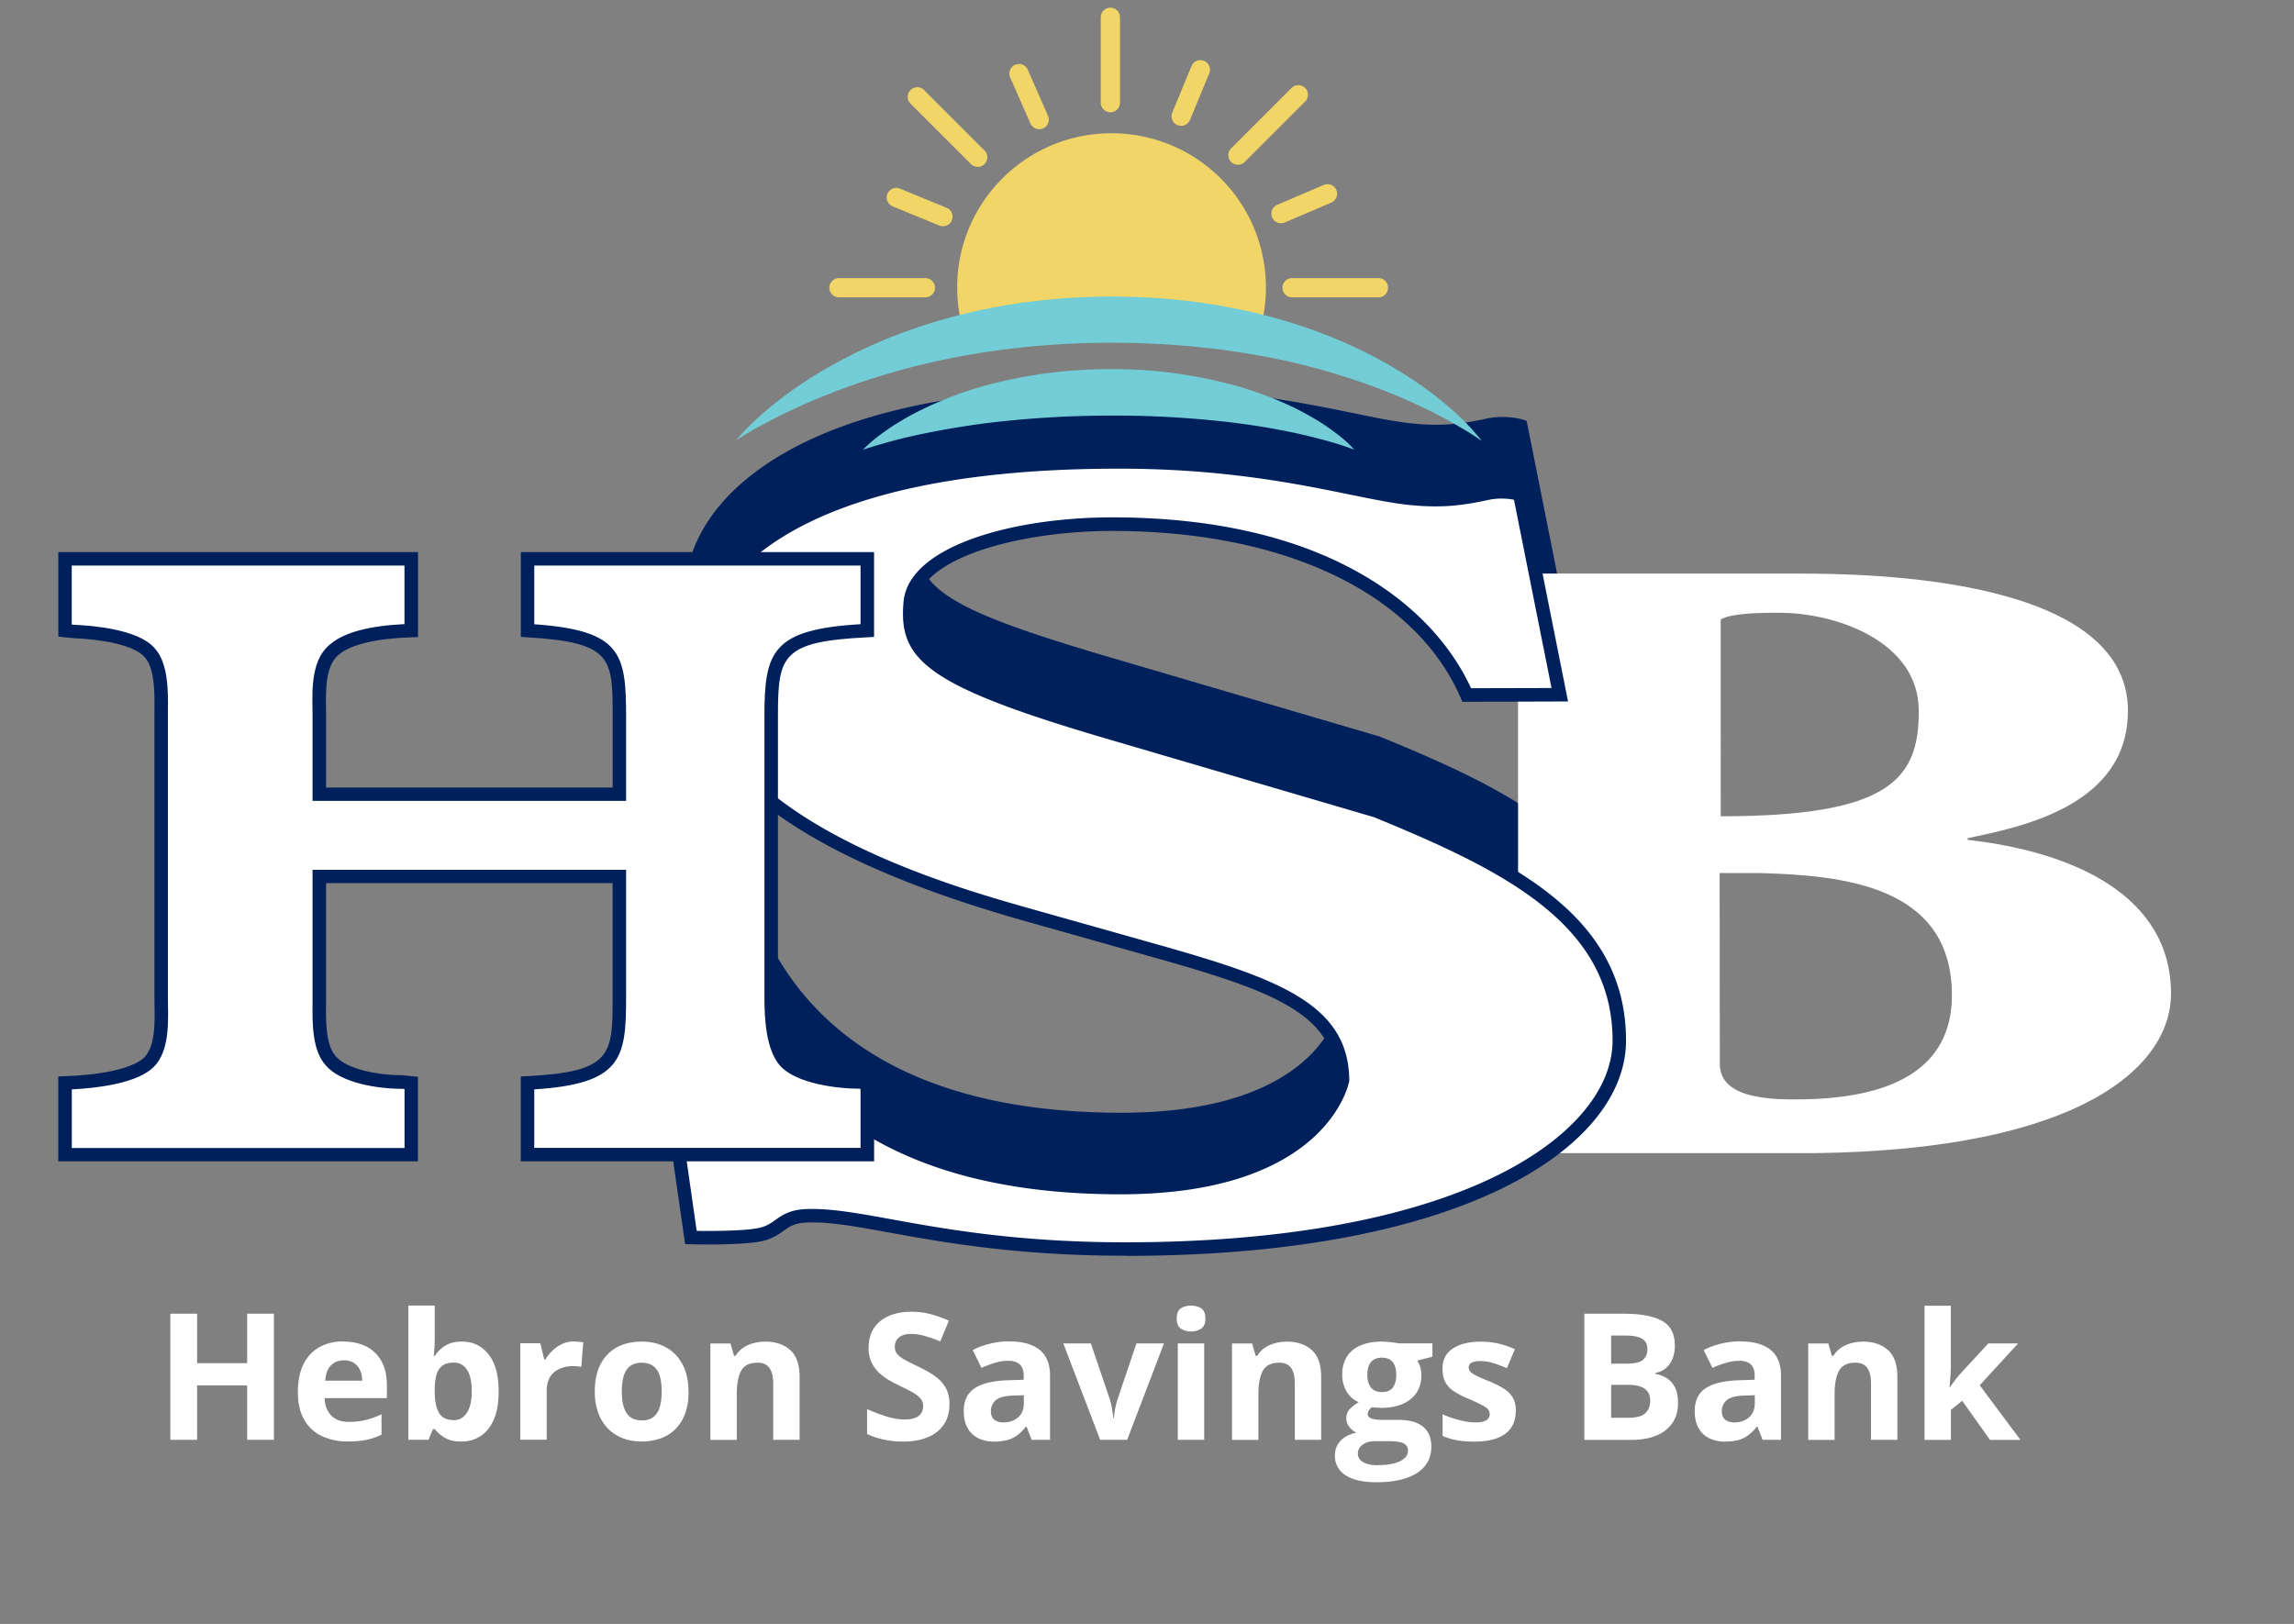
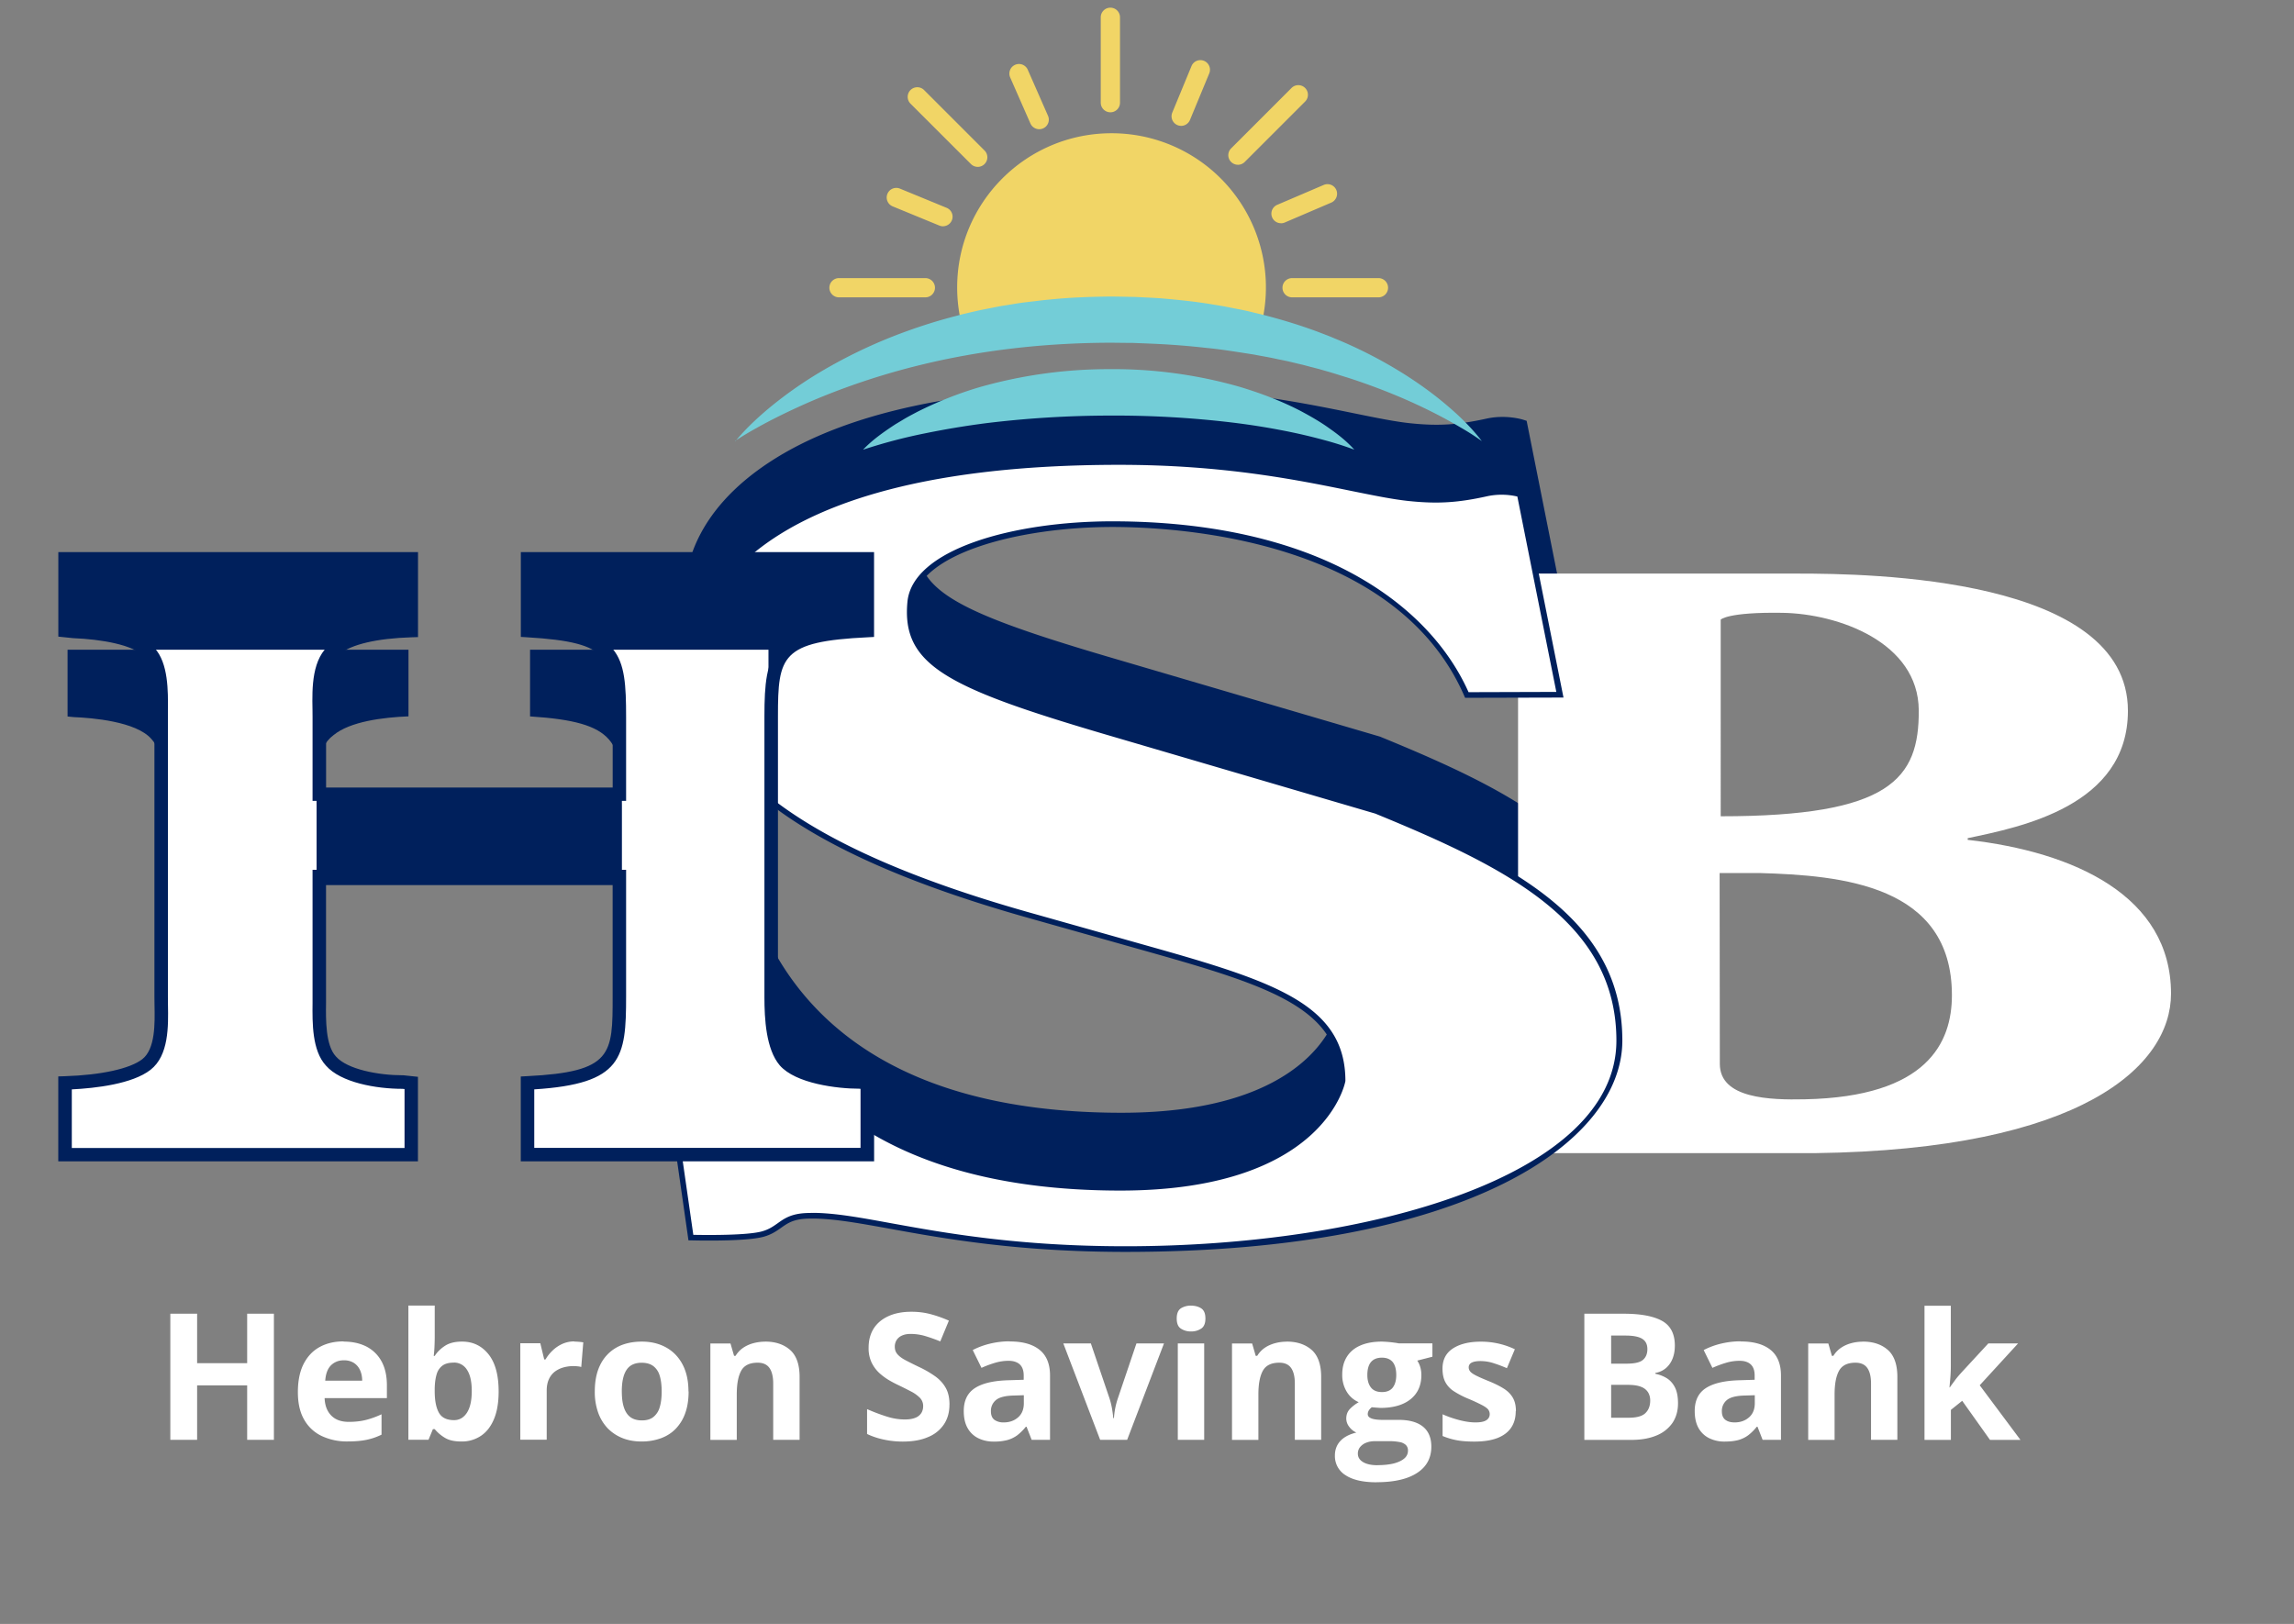
<svg xmlns="http://www.w3.org/2000/svg" width="113" height="80" fill="none">
  <rect width="100%" height="100%" fill="#808080" stroke="none" />
  <g clip-path="url(#clip0_940_6131)">
    <path d="M72.3 30.875c-1.65-3.795-6.633-8.415-17.46-8.415-4.77 0-9.727 1.367-9.952 3.852-.266 2.92 1.761 4.038 9.467 6.315l13.492 3.959c6.588 2.7 11.965 5.405 11.965 11.313 0 4.772-7.447 10.27-24.332 10.27-8.718 0-12.891-1.774-15.73-1.635-1.168.056-1.235.642-2.124.893-.889.249-3.546.176-3.546.176l-1.874-13.09 4.531-.01c1.835 5.477 6.857 10.64 18.51 10.64 9.83 0 10.938-5.143 10.938-5.259 0-3.634-3.477-4.782-9.441-6.464l-6.15-1.734c-15.691-4.448-16.517-10.019-16.517-12.514 0-3.307 3.669-9.774 21.104-9.774 7.341 0 11.667 1.523 14.314 1.787 1.463.15 2.465.056 3.792-.238a3.48 3.48 0 011.625.04l1.97 9.88-4.584.013.004-.004z" fill="#00205C" />
    <path d="M55.482 58.502c-5.33 0-8.98-.662-11.647-1.145-1.672-.304-2.995-.543-4.07-.49-.59.03-.83.199-1.131.414-.233.165-.495.35-.916.47-.925.258-3.536.189-3.646.185l-.278-.007-1.97-13.742 5.151-.01.076.225c1.593 4.75 6.041 10.416 18.196 10.416 9.335 0 10.545-4.686 10.605-4.954-.017-3.366-3.337-4.469-9.199-6.123l-6.15-1.735c-11.276-3.194-16.759-7.394-16.759-12.835 0-1.106.405-3.942 4.163-6.405 3.746-2.456 9.557-3.7 17.273-3.7 5.179 0 8.844.748 11.518 1.294 1.101.225 2.053.42 2.83.497 1.336.135 2.302.072 3.688-.232.946-.212 1.762.036 1.795.046l.19.06 2.086 10.465-5.205.017-.086-.199c-2.24-5.146-8.655-8.218-17.157-8.218-4.572 0-9.421 1.327-9.62 3.552-.236 2.594 1.403 3.654 9.231 5.967l13.522 3.972c6.66 2.727 12.17 5.487 12.17 11.62 0 5.108-7.718 10.602-24.663 10.602l.003-.007zM40.077 56.2c1.075 0 2.329.228 3.878.506 2.64.48 6.253 1.135 11.527 1.135 7.64 0 13.986-1.145 18.348-3.31 3.59-1.78 5.65-4.196 5.65-6.63 0-5.715-5.318-8.366-11.747-11l-13.475-3.956c-8.655-2.559-9.962-3.846-9.703-6.663.246-2.727 5.358-4.153 10.28-4.153 4.923 0 9.106.953 12.337 2.83 3.089 1.793 4.601 3.991 5.338 5.586l3.964-.01-1.851-9.274a3.243 3.243 0 00-1.27.01c-1.464.325-2.485.387-3.898.245-.81-.083-1.775-.278-2.896-.506-2.648-.54-6.273-1.281-11.385-1.281-20.19 0-20.773 8.476-20.773 9.443 0 7.586 12.25 11.054 16.274 12.196l6.15 1.735c6.005 1.694 9.684 2.926 9.684 6.785 0 .056-1.019 5.59-11.269 5.59-12.357 0-17.02-5.733-18.746-10.641l-3.911.007 1.781 12.434c.873.014 2.555.004 3.168-.168.312-.086.498-.219.71-.371.329-.232.7-.496 1.483-.533.113-.006.229-.006.345-.006h.007z" fill="#00205C" />
    <path d="M69.279 56.808H89.39c13.18-.17 17.552-4.306 17.552-7.855 0-4.815-4.77-6.986-10.015-7.579v-.083c2.62-.55 7.892-1.588 7.892-6.275 0-6.59-12.742-6.759-16.238-6.759h-19.3v1.056c2.87.126 5.497.212 5.497 2.999v20.444c0 2.575-1.997 2.744-5.497 3v1.055l-.003-.003zM84.76 30.524s.335-.377 3.049-.334c2.717.043 6.688 1.437 6.707 4.803.017 3.366-1.386 5.22-9.756 5.22V30.52m-.053 12.488h1.95c4.065.116 9.492.586 9.492 6.02 0 2.32-1.198 5.005-7.239 5.127-1.731.037-4.193-.033-4.193-1.744l-.01-9.406" fill="#fff" />
    <path d="M72.258 34.238c-1.652-3.796-6.635-8.417-17.462-8.417-4.77 0-9.727 1.367-9.952 3.853-.266 2.92 1.761 4.038 9.467 6.315l13.491 3.959c6.589 2.7 11.966 5.404 11.966 11.312 0 4.773-7.447 10.27-24.332 10.27-8.718 0-12.891-1.773-15.73-1.634-1.169.056-1.235.642-2.124.893-.889.249-3.546.176-3.546.176l-1.874-13.09 4.531-.01c1.835 5.477 6.857 10.64 18.51 10.64 9.83 0 10.938-5.143 10.938-5.259 0-3.634-3.477-4.782-9.441-6.464l-6.15-1.734C34.858 40.6 34.032 35.029 34.032 32.534c0-3.307 3.669-9.774 21.104-9.774 7.341 0 11.667 1.522 14.314 1.787 1.463.149 2.465.056 3.792-.238a3.48 3.48 0 011.625.04l1.97 9.88-4.584.013.004-.004z" fill="#fff" />
-     <path d="M55.436 61.862c-5.331 0-8.98-.662-11.647-1.145-1.672-.305-2.996-.543-4.07-.49-.591.03-.83.198-1.132.413-.232.166-.494.351-.915.47-.93.259-3.537.19-3.646.186l-.279-.007-1.97-13.742 5.152-.01.076.225c1.592 4.753 6.04 10.416 18.195 10.416 9.335 0 10.546-4.687 10.605-4.955-.016-3.366-3.337-4.468-9.198-6.123l-6.15-1.734c-11.276-3.194-16.76-7.394-16.76-12.836 0-1.105.405-3.942 4.164-6.404 3.745-2.456 9.557-3.7 17.273-3.7 5.178 0 8.844.748 11.517 1.294 1.102.225 2.054.42 2.83.496 1.337.136 2.302.073 3.689-.232a3.823 3.823 0 011.794.047l.19.06 2.086 10.465-5.205.017-.086-.2c-2.24-5.146-8.655-8.217-17.157-8.217-4.571 0-9.42 1.327-9.62 3.551-.235 2.595 1.403 3.654 9.232 5.968l13.521 3.971c6.661 2.731 12.171 5.488 12.171 11.621 0 5.107-7.719 10.601-24.664 10.601l.004-.006zM40.03 59.558c1.075 0 2.329.228 3.878.507 2.64.48 6.253 1.135 11.528 1.135 7.64 0 13.985-1.145 18.348-3.31 3.589-1.78 5.649-4.197 5.649-6.63 0-5.715-5.318-8.367-11.747-11.001l-13.474-3.956c-8.655-2.558-9.962-3.845-9.703-6.662.245-2.727 5.357-4.154 10.28-4.154 4.923 0 9.106.953 12.337 2.83 3.088 1.794 4.6 3.992 5.337 5.587l3.964-.01-1.85-9.274a3.178 3.178 0 00-1.271.01c-1.463.324-2.485.387-3.898.245-.81-.083-1.775-.278-2.896-.507-2.647-.54-6.273-1.28-11.385-1.28-20.189 0-20.773 8.476-20.773 9.442 0 7.586 12.251 11.055 16.275 12.197l6.15 1.734c6.004 1.695 9.683 2.926 9.683 6.785 0 .057-1.018 5.59-11.269 5.59-12.356 0-17.02-5.732-18.745-10.64l-3.912.006 1.782 12.435c.872.013 2.554.003 3.168-.169.312-.086.498-.218.71-.37.328-.232.7-.497 1.483-.533.112-.007.228-.007.345-.007h.006z" fill="#00205C" />
    <path d="M55.436 61.673c-5.315 0-8.954-.659-11.61-1.142-1.686-.304-3.02-.546-4.114-.493-.647.033-.92.225-1.234.447-.23.162-.468.33-.856.44-.9.252-3.48.182-3.59.179h-.119L32 47.736l4.794-.01.033.096c1.612 4.812 6.107 10.544 18.377 10.544 9.753 0 10.791-5.08 10.798-5.13 0-3.515-3.374-4.637-9.338-6.321l-6.15-1.735c-11.183-3.167-16.62-7.308-16.62-12.65 0-1.016.597-9.913 21.244-9.913 5.158 0 8.814.745 11.481 1.291 1.108.225 2.064.42 2.85.5 1.36.136 2.342.076 3.748-.238a3.636 3.636 0 011.699.043l.08.023 2.02 10.128-4.847.013-.037-.086c-3.363-7.732-14.118-8.33-17.332-8.33-4.595 0-9.594 1.303-9.813 3.723-.249 2.724 1.417 3.82 9.368 6.17l13.492 3.958c6.608 2.707 12.068 5.434 12.068 11.448 0 5.015-7.656 10.413-24.472 10.413h-.006zM40.03 59.75c1.058 0 2.306.225 3.842.506 2.647.48 6.273 1.139 11.56 1.139 12.022 0 24.19-3.479 24.19-10.131 0-5.842-5.38-8.52-11.88-11.184l-13.477-3.955c-7.663-2.264-9.85-3.39-9.567-6.464.235-2.612 5.254-3.979 10.09-3.979 4.837 0 9.04.944 12.242 2.804 3.118 1.81 4.607 4.034 5.31 5.613l4.323-.013-1.92-9.625a3.408 3.408 0 00-1.474-.017c-1.44.322-2.445.384-3.838.242-.8-.08-1.761-.278-2.876-.503-2.657-.543-6.293-1.284-11.425-1.284-20.374 0-20.965 8.648-20.965 9.635 0 5.2 5.37 9.25 16.414 12.382l6.15 1.734c6.094 1.718 9.544 2.873 9.544 6.6 0 .053-.998 5.401-11.08 5.401-12.353 0-16.94-5.762-18.61-10.64l-4.269.01 1.838 12.811c.52.01 2.634.04 3.387-.172.342-.096.55-.245.77-.4.321-.229.653-.464 1.383-.5a5.62 5.62 0 01.335-.007l.003-.003z" fill="#00205C" />
    <path d="M30.51 39.123v-3.792c0-3.019-.103-4.009-4.525-4.267V27.53h16.736v3.535c-4.475.215-4.734 1.122-4.734 4.224v13.834c0 .864.05 2.413.677 3.148.676.778 2.6 1.036 3.695 1.036l.362.043v3.535H25.985V53.35c4.372-.218 4.525-1.208 4.525-4.266v-5.905H15.728v5.905c0 .907-.106 2.456.574 3.19.677.778 2.392 1.036 3.54 1.036l.414.043v3.535H3.202v-3.535c1.353-.043 3.175-.258 4.007-.907.886-.691.73-2.37.73-3.32V35.292c0-.864.103-2.413-.574-3.148-.677-.774-2.654-.993-3.745-1.036l-.415-.043V27.53H20.26v3.535c-1.406.043-2.965.258-3.745.907-.939.689-.78 2.37-.78 3.363v3.793h14.782l-.006-.004z" fill="#fff" />
    <path d="M43.052 57.212H25.653v-4.18l.315-.017c4.21-.209 4.21-1.073 4.21-3.936v-5.573H16.06v5.904c-.01.828-.027 2.082.487 2.635.558.639 2.097.927 3.294.927h.034l.713.076v4.163H2.87v-4.183l.322-.01c1.788-.056 3.214-.37 3.815-.837.647-.503.623-1.758.604-2.671 0-.14-.004-.268-.004-.388V34.977c.01-.818.027-2.056-.487-2.612-.528-.606-2.16-.874-3.513-.927l-.734-.076v-4.164h17.718v4.187l-.322.01c-1.701.053-2.962.348-3.546.83-.703.517-.68 1.791-.663 2.721 0 .136.003.265.003.388v3.462H30.18v-3.462c0-2.91 0-3.69-4.213-3.939l-.311-.02v-4.177h17.399v4.18l-.316.017c-4.256.205-4.418.917-4.418 3.892v13.835c0 1.48.202 2.47.597 2.933.52.596 2.163.917 3.443.917h.04l.657.08v4.156l-.007.004zm-16.735-.663h16.072V53.64l-.05-.006c-1.098 0-3.141-.249-3.928-1.149-.68-.798-.756-2.3-.756-3.363V35.287c0-3.184.375-4.28 4.734-4.537v-2.89H26.317v2.893c4.302.305 4.524 1.446 4.524 4.577v4.124H15.396V35.33c0-.115 0-.241-.003-.374-.02-1.075-.043-2.545.919-3.253.66-.55 1.88-.874 3.612-.957V27.86H3.534v2.906l.119.013c.909.037 3.155.222 3.96 1.146.684.741.668 2.138.658 3.058v14.139c0 .116 0 .242.003.374.02 1.056.046 2.5-.86 3.207-.895.699-2.7.904-3.877.964v2.886h16.39V53.65l-.102-.01c-1.287 0-3.039-.304-3.772-1.148-.683-.742-.667-2.095-.657-3.085V42.85h15.445v6.236c0 3.028-.175 4.306-4.524 4.58v2.89-.006z" fill="#00205C" />
-     <path d="M42.847 57.01H25.855v-3.783l.123-.007c4.216-.209 4.406-1.096 4.406-4.137v-5.776H15.857v6.103c-.01.914-.026 2.162.541 2.774.597.689 2.16.993 3.443.993l.544.056v3.777H3.075v-3.787h.127c.879-.033 3.019-.172 3.93-.883.727-.566.7-1.877.684-2.837 0-.136-.003-.265-.003-.38V34.976c.01-.85.026-2.134-.54-2.75-.71-.814-2.98-.966-3.656-.993l-.541-.056v-3.78h17.31v3.786h-.127c-1.237.043-2.876.225-3.669.88-.78.573-.756 1.907-.736 2.88 0 .136.003.265.003.384v3.664h14.527v-3.664c0-2.902 0-3.879-4.406-4.14l-.123-.007v-3.783h16.992v3.786l-.123.007c-4.415.215-4.611 1.089-4.611 4.098v13.835c0 .569 0 2.306.647 3.064.633.725 2.498.99 3.599.99l.49.056v3.777h-.002zm-16.736-.258h16.477v-3.29l-.249-.03h-.006c-.972 0-3.03-.225-3.772-1.076-.707-.83-.707-2.638-.707-3.23V35.29c0-3.032.232-4.11 4.734-4.346v-3.283H26.11v3.286c4.32.272 4.525 1.285 4.525 4.39v3.921h-15.04v-3.922c0-.116 0-.245-.004-.377-.017-1.03-.043-2.44.836-3.088.816-.675 2.435-.877 3.695-.927v-3.283H3.328v3.29l.302.03c.895.036 3.075.211 3.828 1.078.634.689.617 2.033.607 2.926V49.13c0 .116 0 .242.003.377.02 1.013.043 2.397-.783 3.042-.902.702-2.816.884-3.957.927v3.28h16.795v-3.29l-.302-.03h-.003c-1.23 0-2.926-.281-3.619-1.079-.634-.685-.617-1.992-.607-2.949V43.05h15.04v6.034c0 3.134-.209 4.157-4.524 4.389v3.283l.003-.003z" fill="#00205C" />
+     <path d="M42.847 57.01H25.855v-3.783l.123-.007c4.216-.209 4.406-1.096 4.406-4.137v-5.776H15.857v6.103c-.01.914-.026 2.162.541 2.774.597.689 2.16.993 3.443.993l.544.056v3.777H3.075v-3.787h.127c.879-.033 3.019-.172 3.93-.883.727-.566.7-1.877.684-2.837 0-.136-.003-.265-.003-.38V34.976c.01-.85.026-2.134-.54-2.75-.71-.814-2.98-.966-3.656-.993l-.541-.056v-3.78h17.31v3.786h-.127c-1.237.043-2.876.225-3.669.88-.78.573-.756 1.907-.736 2.88 0 .136.003.265.003.384v3.664h14.527v-3.664c0-2.902 0-3.879-4.406-4.14l-.123-.007v-3.783h16.992v3.786l-.123.007c-4.415.215-4.611 1.089-4.611 4.098v13.835c0 .569 0 2.306.647 3.064.633.725 2.498.99 3.599.99l.49.056v3.777h-.002zm-16.736-.258h16.477v-3.29l-.249-.03h-.006c-.972 0-3.03-.225-3.772-1.076-.707-.83-.707-2.638-.707-3.23V35.29v-3.283H26.11v3.286c4.32.272 4.525 1.285 4.525 4.39v3.921h-15.04v-3.922c0-.116 0-.245-.004-.377-.017-1.03-.043-2.44.836-3.088.816-.675 2.435-.877 3.695-.927v-3.283H3.328v3.29l.302.03c.895.036 3.075.211 3.828 1.078.634.689.617 2.033.607 2.926V49.13c0 .116 0 .242.003.377.02 1.013.043 2.397-.783 3.042-.902.702-2.816.884-3.957.927v3.28h16.795v-3.29l-.302-.03h-.003c-1.23 0-2.926-.281-3.619-1.079-.634-.685-.617-1.992-.607-2.949V43.05h15.04v6.034c0 3.134-.209 4.157-4.524 4.389v3.283l.003-.003z" fill="#00205C" />
    <path d="M42.522 22.144c.374-.39.806-.718 1.254-1.023.112-.076.225-.152.338-.225l.348-.208c.232-.143.471-.265.713-.394a18.599 18.599 0 013.022-1.205 23.23 23.23 0 016.426-.903 22.64 22.64 0 016.432.867c1.042.314 2.063.698 3.029 1.201.48.258.952.526 1.393.844.445.311.873.649 1.234 1.053a16.8 16.8 0 00-1.506-.477 27.61 27.61 0 00-1.506-.364 35.3 35.3 0 00-3.015-.496 48.69 48.69 0 00-6.054-.341 50.73 50.73 0 00-6.054.374 41.594 41.594 0 00-3.02.503 26.126 26.126 0 00-3.031.8" fill="#73CDD7" />
    <path d="M54.696 5.532a.474.474 0 01-.474-.473V.852a.474.474 0 01.948 0V5.06a.474.474 0 01-.474.473zm13.183 9.116h-4.21a.474.474 0 110-.947h4.21a.474.474 0 110 .947zm-22.319 0h-4.21a.474.474 0 110-.947h4.21a.474.474 0 110 .947zm2.6-6.428a.47.47 0 01-.334-.14L44.85 5.106a.473.473 0 11.67-.669l2.976 2.976a.47.47 0 010 .669.47.47 0 01-.335.139zm12.819-.103a.476.476 0 01-.335-.139.47.47 0 010-.668l2.975-2.976a.473.473 0 11.67.669l-2.975 2.975a.47.47 0 01-.335.14zM58.18 6.2a.473.473 0 01-.434-.655l.95-2.3a.473.473 0 01.873.364l-.952 2.3a.474.474 0 01-.438.292zm4.922 4.797a.472.472 0 01-.186-.907l2.29-.98a.474.474 0 01.62.248.477.477 0 01-.25.623l-2.288.98a.457.457 0 01-.186.039m-16.649.149a.494.494 0 01-.18-.036l-2.302-.947a.472.472 0 11.359-.874l2.302.947a.47.47 0 01.255.615.474.474 0 01-.438.292m4.744-4.78a.478.478 0 01-.435-.281l-1.002-2.28a.473.473 0 01.866-.38l1.002 2.28a.472.472 0 01-.431.661zm10.924 9.694a7.598 7.598 0 00-7.364-9.496c-4.2 0-7.604 3.403-7.604 7.597 0 .612.073 1.205.212 1.774 3.849-.933 9.156-1.496 14.752.122" fill="#F1D566" />
    <path d="M36.225 21.734c.531-.642 1.151-1.215 1.798-1.745a20.26 20.26 0 012.054-1.463 24.74 24.74 0 014.561-2.2 26.6 26.6 0 012.431-.755l.309-.083.309-.073c.205-.05.414-.096.62-.142l.623-.123c.21-.043.419-.082.627-.112.21-.033.418-.07.63-.103.21-.033.422-.053.631-.08.21-.022.421-.052.634-.075l.633-.06c.846-.073 1.695-.1 2.541-.112.425 0 .846.013 1.27.02.425.02.847.04 1.271.066.846.076 1.692.155 2.528.298.21.036.418.066.627.105l.627.123c.209.04.418.083.624.132l.62.15c.823.211 1.639.453 2.438.74.203.07.398.146.597.223l.296.115.295.123a22.246 22.246 0 013.38 1.747c.713.454 1.4.947 2.04 1.49.64.54 1.248 1.128 1.755 1.79a12.348 12.348 0 00-1.042-.668 22.42 22.42 0 00-1.071-.596 27.016 27.016 0 00-2.203-1.023c-.746-.308-1.5-.582-2.262-.83-.385-.116-.763-.242-1.148-.348l-.288-.083-.292-.076c-.196-.046-.385-.106-.58-.149l-.581-.139c-.193-.046-.392-.083-.584-.122-.388-.09-.783-.152-1.175-.229-.786-.122-1.572-.255-2.365-.33a37.78 37.78 0 00-2.382-.193c-.398-.02-.796-.033-1.194-.05-.398 0-.8-.01-1.197-.01-3.188.014-6.37.365-9.471 1.14a34.69 34.69 0 00-4.581 1.485c-.75.302-1.49.64-2.22 1-.364.182-.726.37-1.084.573-.362.198-.714.41-1.062.638" fill="#73CDD7" />
    <path d="M13.492 70.93h-1.317v-2.68H9.71v2.68H8.39v-6.212h1.32v2.436h2.465v-2.436h1.317v6.212zm3.433-4.838c.442 0 .82.086 1.138.251.319.17.564.414.737.732.172.32.258.711.258 1.171v.63H15.99c.013.363.123.651.329.86.205.208.49.31.859.31.305 0 .58-.029.836-.092.252-.063.51-.155.78-.281v1.003a3.059 3.059 0 01-.74.255c-.26.053-.568.08-.936.08a2.91 2.91 0 01-1.267-.266 1.952 1.952 0 01-.866-.804c-.21-.36-.312-.814-.312-1.36 0-.546.093-1.016.282-1.387.19-.37.451-.649.79-.834.338-.186.73-.278 1.18-.278v.01zm.01.923a.86.86 0 00-.627.242c-.165.162-.262.413-.288.761h1.821c0-.192-.036-.364-.103-.513a.829.829 0 00-.298-.358.88.88 0 00-.505-.132zm4.479-2.695v1.54c0 .179-.007.354-.014.53-.01.175-.023.31-.036.407h.05c.126-.196.295-.361.51-.5.216-.14.495-.205.84-.205.534 0 .965.208 1.3.625.332.417.498 1.026.498 1.83 0 .54-.076.997-.229 1.36-.153.368-.368.643-.644.828a1.673 1.673 0 01-.958.278c-.365 0-.624-.063-.826-.188a1.937 1.937 0 01-.491-.42h-.09l-.215.522h-.992v-6.61h1.3l-.003.004zm.932 2.808c-.226 0-.408.046-.54.139a.792.792 0 00-.293.42c-.06.189-.093.424-.1.708v.14c0 .463.07.814.206 1.058.136.245.385.368.747.368.265 0 .477-.123.637-.37.159-.25.235-.603.235-1.067 0-.463-.08-.814-.239-1.049a.744.744 0 00-.65-.35l-.003.003zm5.944-1.036a3.042 3.042 0 01.442.036l-.1 1.215a.866.866 0 00-.182-.033 1.839 1.839 0 00-.69.053 1.294 1.294 0 00-.425.205.977.977 0 00-.295.374c-.073.156-.11.344-.11.566v2.416h-1.3v-4.75h.985l.193.798h.063c.093-.162.212-.311.351-.443a1.71 1.71 0 01.481-.325c.18-.08.375-.122.584-.122l.004.01zm5.63 2.456c0 .397-.053.748-.16 1.052a2.114 2.114 0 01-.464.775c-.202.212-.448.37-.733.476a2.758 2.758 0 01-.965.162c-.335 0-.644-.053-.922-.162a2.112 2.112 0 01-.73-.476 2.186 2.186 0 01-.478-.775 3.034 3.034 0 01-.169-1.052c0-.527.093-.973.282-1.338a1.96 1.96 0 01.8-.834c.344-.188.759-.284 1.24-.284.445 0 .843.096 1.184.284.345.19.617.467.813.834.196.368.295.811.295 1.338h.007zm-3.29 0c0 .31.032.572.102.784.07.212.176.374.319.48.142.106.335.162.567.162.232 0 .418-.053.56-.162a.935.935 0 00.316-.48c.066-.212.099-.473.099-.784 0-.311-.033-.576-.1-.785a.892.892 0 00-.318-.47c-.146-.106-.335-.159-.567-.159-.345 0-.594.12-.747.355-.155.234-.232.589-.232 1.059zm7.065-2.456c.508 0 .916.139 1.227.413.309.275.465.719.465 1.328v3.098h-1.3v-2.774c0-.34-.064-.596-.186-.768-.123-.172-.319-.258-.58-.258-.399 0-.671.136-.814.404-.146.268-.215.655-.215 1.165v2.234h-1.3v-4.75h.991l.176.61h.073c.103-.166.229-.298.382-.401a1.66 1.66 0 01.507-.225 2.21 2.21 0 01.577-.073l-.003-.003zm9.073 3.114c0 .367-.09.689-.269.96a1.7 1.7 0 01-.783.629c-.342.149-.756.222-1.244.222a4.425 4.425 0 01-1.224-.17 3.612 3.612 0 01-.537-.204v-1.225c.295.129.6.248.919.35.318.107.633.16.945.16.216 0 .388-.03.52-.086a.594.594 0 00.29-.235c.06-.1.089-.212.089-.341a.574.574 0 00-.156-.4 1.704 1.704 0 00-.431-.312 21.12 21.12 0 00-.62-.311 6.101 6.101 0 01-.472-.248 2.963 2.963 0 01-.484-.358 1.763 1.763 0 01-.378-.516 1.64 1.64 0 01-.146-.728c0-.37.086-.689.255-.953.17-.262.415-.464.73-.606.315-.142.69-.212 1.122-.212.325 0 .633.037.925.113.292.076.6.182.922.324l-.424 1.023a8.195 8.195 0 00-.77-.272 2.577 2.577 0 00-.693-.096c-.166 0-.306.027-.422.08a.589.589 0 00-.265.222.608.608 0 00-.09.327c0 .15.044.272.13.37.086.1.215.2.391.292.176.093.392.202.654.328a5.1 5.1 0 01.816.47c.225.162.398.354.52.572.123.219.183.493.183.818l-.003.013zm2.975-3.121c.64 0 1.128.139 1.47.417.342.278.51.698.51 1.264v3.164h-.905l-.252-.645h-.033a2.488 2.488 0 01-.418.417 1.507 1.507 0 01-.491.239 2.484 2.484 0 01-.674.076 1.68 1.68 0 01-.756-.163 1.209 1.209 0 01-.527-.496c-.13-.225-.193-.507-.193-.847 0-.504.176-.877.531-1.116.355-.238.886-.37 1.596-.397l.826-.026v-.209c0-.248-.067-.43-.196-.55-.13-.115-.312-.175-.544-.175-.232 0-.454.033-.677.1a5.207 5.207 0 00-.663.248l-.431-.877c.252-.133.534-.239.849-.315.315-.076.637-.116.972-.116l.006.007zm.69 2.648l-.5.016c-.422.01-.714.086-.876.225a.688.688 0 00-.246.55c0 .198.06.338.176.424a.768.768 0 00.454.125c.28 0 .515-.082.704-.245.192-.165.288-.397.288-.701v-.394zm3.759 2.197l-1.815-4.749h1.357l.919 2.708c.05.158.093.324.123.5.03.175.05.334.063.473h.033a3.806 3.806 0 01.192-.973l.916-2.708h1.357l-1.815 4.75h-1.334.004zm4.478-6.609c.192 0 .358.043.498.132.139.09.209.255.209.5s-.07.407-.21.5a.878.878 0 01-.497.139.888.888 0 01-.5-.139c-.14-.093-.206-.258-.206-.5 0-.241.07-.41.205-.5a.898.898 0 01.501-.132zm.647 1.86v4.75h-1.3v-4.75h1.3zm4.07-.089c.508 0 .916.139 1.228.413.308.275.464.719.464 1.328v3.098h-1.297v-2.774c0-.34-.063-.596-.186-.768-.122-.172-.318-.258-.58-.258-.398 0-.667.136-.813.404-.146.268-.216.655-.216 1.165v2.234h-1.3v-4.75h.992l.176.61h.073c.103-.166.229-.298.381-.401.153-.103.322-.175.508-.225.185-.05.378-.073.577-.073l-.007-.003zm4.419 6.93c-.664 0-1.171-.115-1.523-.347a1.1 1.1 0 01-.527-.97c0-.284.09-.526.269-.718.179-.192.44-.331.789-.414a.867.867 0 01-.348-.278.659.659 0 01-.15-.41c0-.182.053-.331.16-.454a1.85 1.85 0 01.454-.354 1.271 1.271 0 01-.594-.52 1.58 1.58 0 01-.219-.84c0-.344.077-.639.23-.88.152-.242.374-.428.663-.553.288-.126.643-.192 1.061-.192a5.8 5.8 0 01.627.053c.1.013.163.026.2.033h1.661v.659l-.746.191c.07.106.12.216.152.335.034.119.05.245.05.377 0 .51-.179.907-.534 1.192-.355.284-.852.427-1.483.427-.149-.01-.292-.02-.424-.033a.564.564 0 00-.15.162.347.347 0 00-.05.178c0 .063.027.113.08.156.053.04.133.073.24.093.105.02.238.033.397.033h.81c.52 0 .919.112 1.194.334.275.225.411.553.411.986 0 .556-.232.987-.697 1.291-.464.305-1.13.46-2 .46l-.003.003zm.056-.844c.309 0 .578-.03.8-.085.222-.06.394-.14.514-.246a.49.49 0 00.179-.38.377.377 0 00-.103-.281.596.596 0 00-.315-.146 2.671 2.671 0 00-.537-.043h-.674c-.159 0-.302.026-.428.076a.728.728 0 00-.302.215.502.502 0 00-.109.321c0 .179.086.318.259.42.172.103.411.153.723.153l-.007-.004zm.21-3.6c.245 0 .424-.077.537-.226.112-.149.169-.354.169-.612 0-.285-.06-.5-.176-.642-.12-.142-.295-.215-.53-.215-.236 0-.419.073-.538.215-.12.142-.18.357-.18.642 0 .258.06.463.177.612.116.15.298.225.537.225h.003zm6.591.942c0 .325-.077.596-.23.818-.152.222-.377.39-.68.507-.301.115-.676.172-1.124.172-.332 0-.617-.02-.852-.063a3.463 3.463 0 01-.717-.212v-1.07c.259.117.537.213.833.289.295.076.557.112.783.112.252 0 .434-.036.544-.112a.34.34 0 00.162-.295.375.375 0 00-.066-.215c-.043-.063-.14-.136-.282-.215a8.723 8.723 0 00-.68-.318 4.484 4.484 0 01-.733-.377 1.226 1.226 0 01-.425-.453c-.093-.176-.14-.398-.14-.666 0-.44.173-.771.515-.993.342-.222.8-.334 1.373-.334a3.863 3.863 0 011.676.374l-.392.933a6.845 6.845 0 00-.667-.251 2.098 2.098 0 00-.637-.1c-.189 0-.335.027-.43.077a.25.25 0 00-.147.235c0 .076.027.145.077.205s.145.126.288.198c.143.073.355.166.634.278.268.11.504.225.703.348.199.12.352.268.461.447.11.178.163.407.163.685l-.01-.003zm3.38-4.802h1.937c.83 0 1.456.116 1.881.347.425.232.64.64.64 1.225 0 .235-.036.447-.112.639a1.185 1.185 0 01-.325.467 1.065 1.065 0 01-.521.238v.043c.205.043.394.116.56.218.166.103.302.255.402.45.1.196.152.457.152.785 0 .377-.093.698-.275.97a1.754 1.754 0 01-.79.619c-.341.142-.75.215-1.22.215h-2.329v-6.216zm1.32 2.46h.766c.385 0 .65-.06.797-.183.146-.122.222-.298.222-.533 0-.235-.086-.407-.262-.513-.176-.106-.451-.155-.83-.155h-.693v1.383zm0 1.045v1.619h.86c.398 0 .673-.076.829-.229.156-.152.235-.357.235-.615a.77.77 0 00-.103-.404.685.685 0 00-.341-.272c-.16-.066-.382-.099-.664-.099h-.816zm6.386-2.138c.64 0 1.128.139 1.47.417.341.278.51.698.51 1.264v3.164h-.905l-.252-.645h-.034a2.484 2.484 0 01-.417.417 1.506 1.506 0 01-.491.239c-.186.05-.408.076-.674.076a1.68 1.68 0 01-.756-.163 1.21 1.21 0 01-.528-.496c-.129-.225-.192-.507-.192-.847 0-.504.176-.877.53-1.116.356-.238.886-.37 1.596-.397l.826-.026v-.209c0-.248-.066-.43-.195-.55-.13-.118-.312-.175-.544-.175-.233 0-.455.033-.677.1a5.4 5.4 0 00-.664.248l-.43-.877a3.68 3.68 0 01.848-.315c.316-.076.637-.116.972-.116l.007.007zm.69 2.648l-.5.016c-.422.01-.714.086-.877.225a.688.688 0 00-.245.55c0 .198.06.338.176.424.116.086.268.125.454.125.279 0 .514-.082.703-.245.193-.165.289-.397.289-.701v-.394zm5.331-2.641c.507 0 .916.139 1.227.413.309.275.465.719.465 1.328v3.098h-1.297v-2.774c0-.34-.063-.596-.186-.768-.123-.172-.319-.258-.58-.258-.399 0-.667.136-.813.404-.146.268-.216.655-.216 1.165v2.234h-1.3v-4.75h.992l.175.61h.073a1.31 1.31 0 01.382-.401 1.67 1.67 0 01.507-.225c.186-.05.379-.073.578-.073l-.007-.003zm4.326-1.771v2.956c0 .178-.007.357-.02.536-.014.179-.03.357-.047.536h.017c.086-.126.179-.248.268-.37.09-.123.193-.239.296-.355l1.333-1.443h1.466l-1.89 2.062 2.007 2.691h-1.5l-1.37-1.926-.557.447v1.479h-1.3v-6.61h1.3l-.003-.003z" fill="#fff" />
  </g>
  <defs>
    <clipPath id="clip0_940_6131">
      <path fill="#fff" d="M0 0h112.727v80H0z" />
    </clipPath>
  </defs>
</svg>